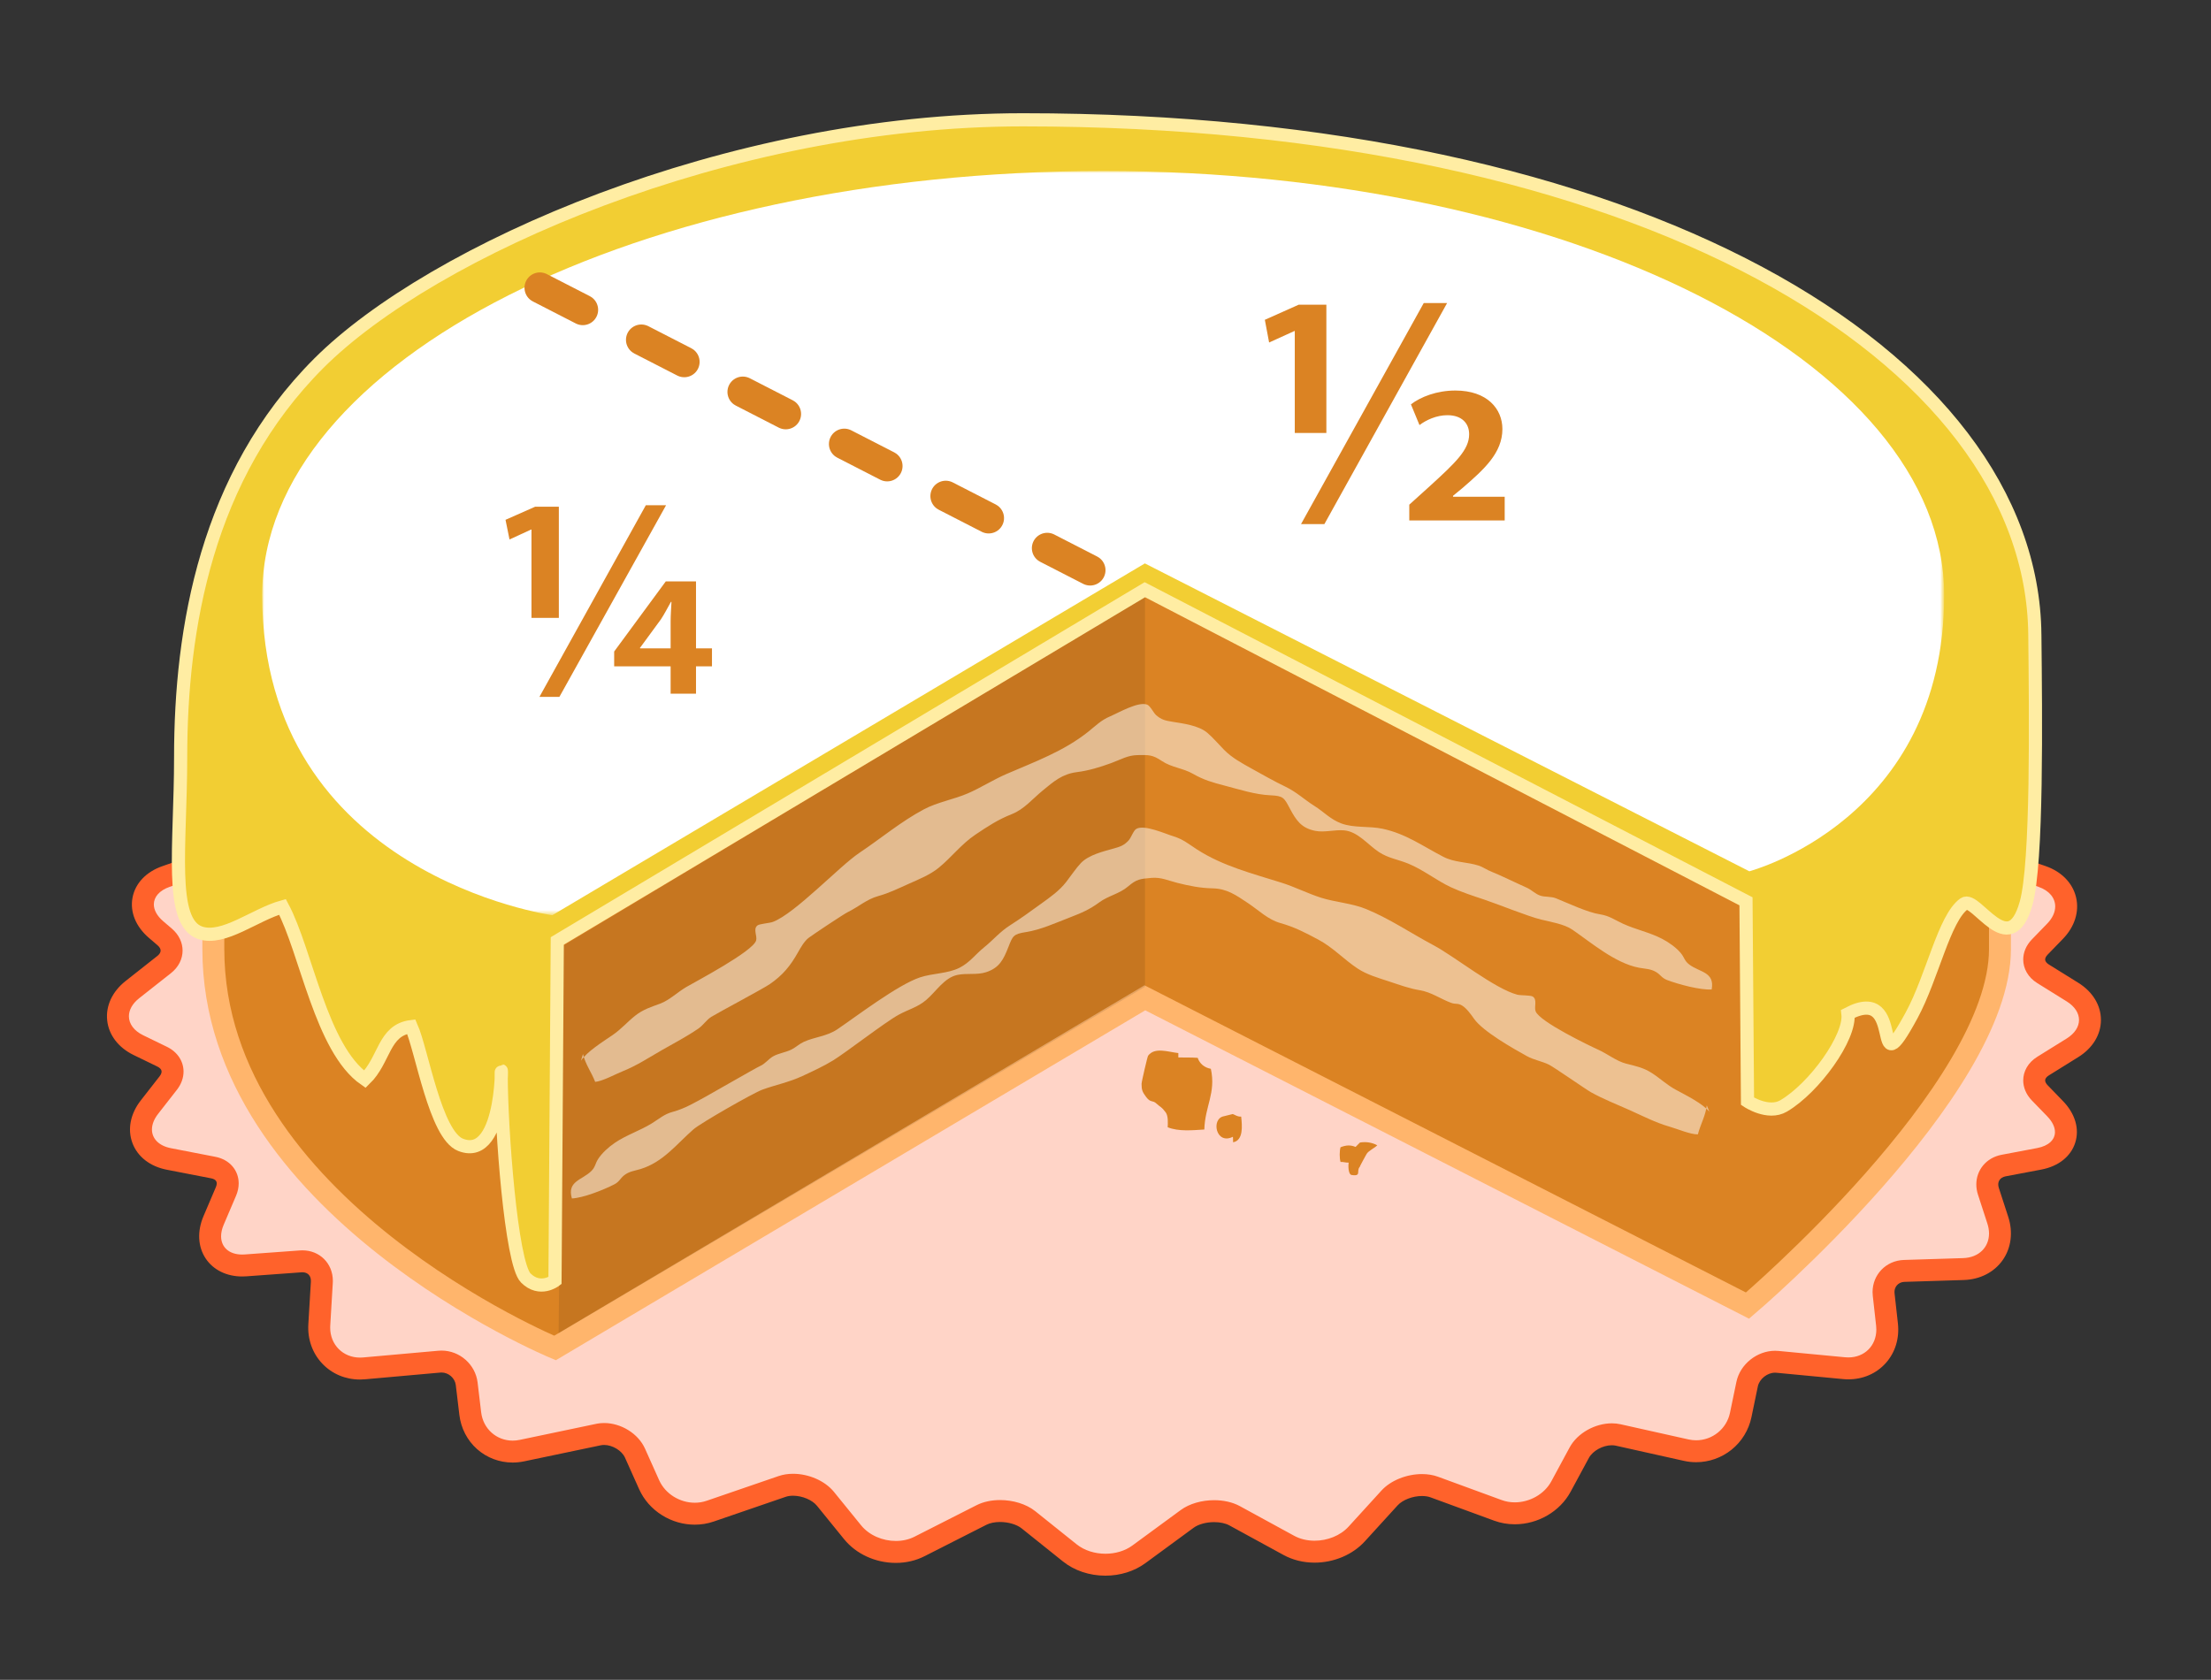
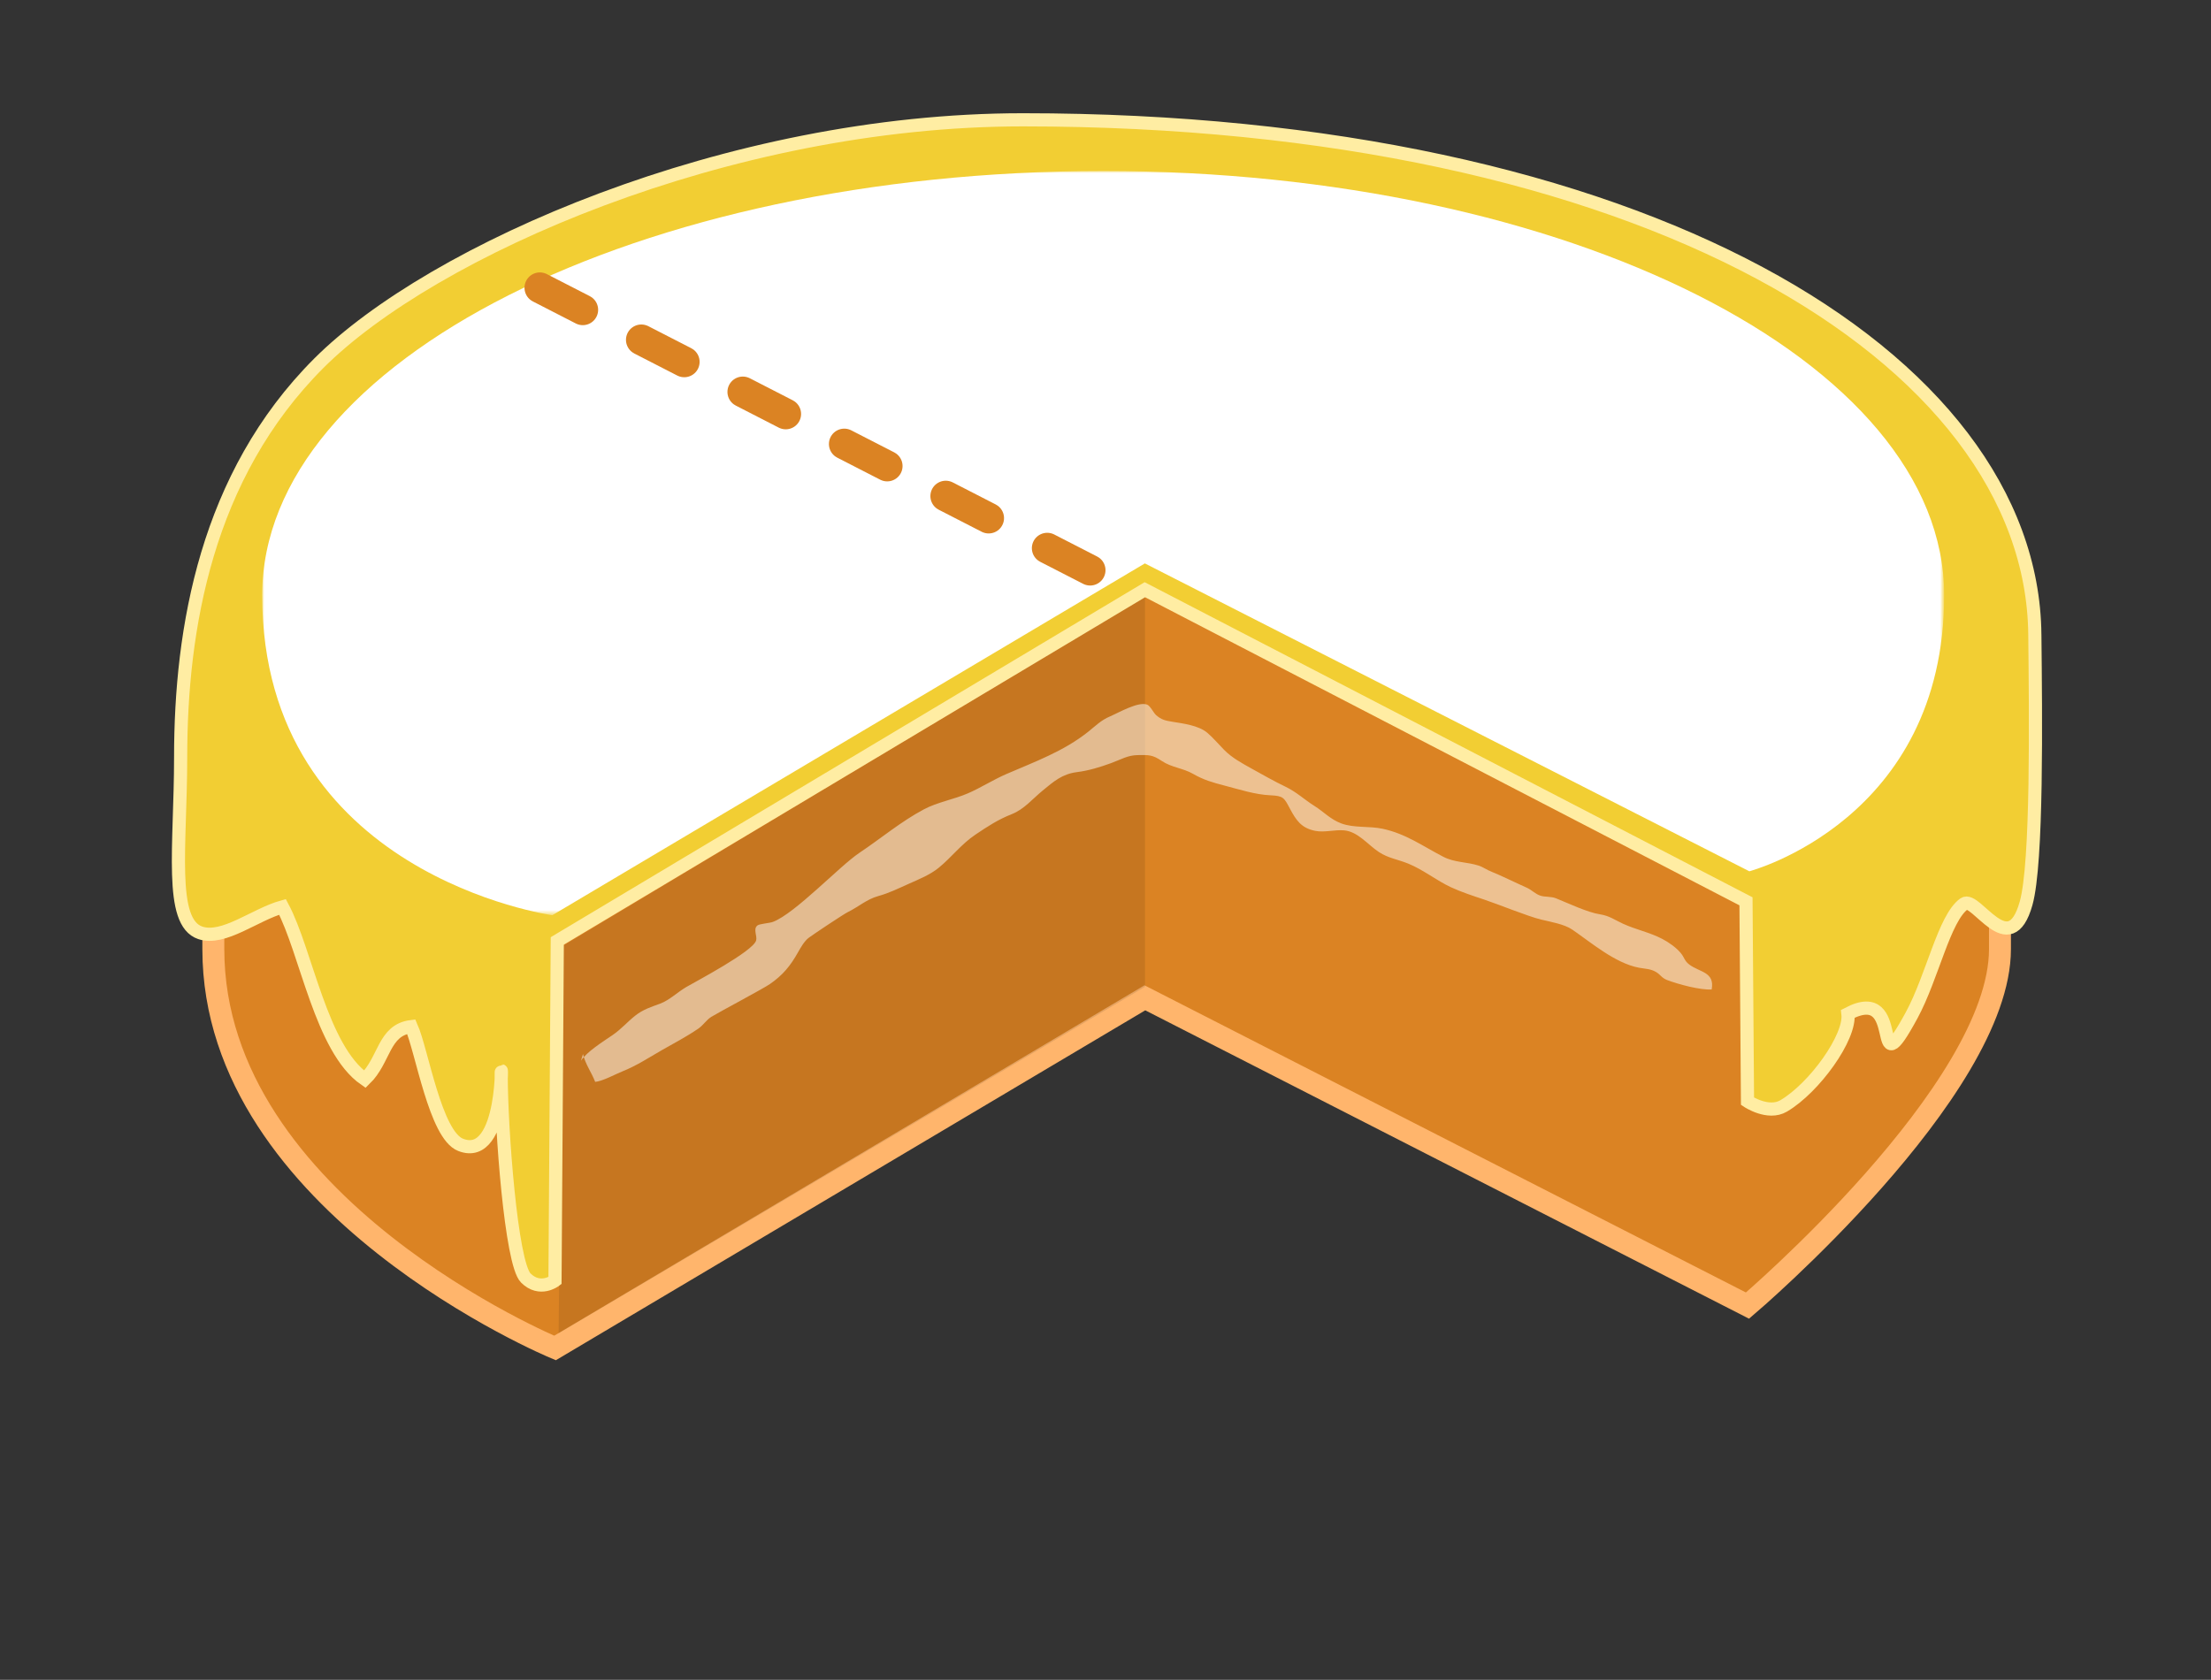
<svg xmlns="http://www.w3.org/2000/svg" xml:space="preserve" overflow="visible" viewBox="0.00 0.00 504.00 383.00" x="0.00" y="0.00">
  <rect x="0.00" y="0.00" width="504.00" height="383.00" fill="#333333" stroke="none" />
-   <path fill="#FFD4C7" d="m243.459 109.636-8.888 4.867c-3.222 1.765-9.095 2.265-12.568 1.07l-12.287-4.225c-5.008-1.722-12.059-.347-16.053 3.131l-5.208 4.536c-2.725 2.374-8.229 3.861-11.78 3.183l-14.827-2.832c-5.338-1.019-11.816 1.766-14.749 6.341l-2.125 3.315c-1.878 2.93-6.573 5.315-10.047 5.105l-16.163-.979c-5.591-.338-11.075 3.847-12.225 9.329l-.424 2.024c-.667 3.179-4.096 6.148-7.338 6.354l-16.146 1.025c-2.854.182-5.341 1.473-7.002 3.635-1.662 2.162-2.268 4.897-1.708 7.702l.399 2.002c.285 1.43-.007 2.888-.825 4.107-.817 1.218-2.056 2.042-3.487 2.321l-14.778 2.872c-2.881.56-5.108 2.21-6.111 4.527-1.003 2.317-.681 5.07.884 7.554l2.067 3.281c.72 1.143.914 2.348.548 3.394-.366 1.046-1.271 1.867-2.546 2.311l-12.215 4.25c-2.849.992-4.739 2.917-5.186 5.283s.611 4.849 2.902 6.811l1.973 1.689c1.038.89 1.596 2.02 1.573 3.183-.023 1.162-.627 2.27-1.7 3.115l-7.237 5.71c-2.336 1.844-3.524 4.307-3.259 6.759.265 2.451 1.953 4.604 4.629 5.904l5.407 2.627c1.222.595 2.037 1.531 2.293 2.639.256 1.106-.063 2.309-.898 3.378l-4.28 5.484c-1.838 2.354-2.399 5.021-1.54 7.315.859 2.295 3.033 3.938 5.965 4.507l10.12 1.963c1.333.259 2.36.953 2.892 1.955.532 1.003.531 2.242-.001 3.491l-2.816 6.602c-1.173 2.75-1.031 5.469.392 7.46 1.422 1.992 3.948 3.009 6.929 2.791l12.526-.913c1.394-.102 2.657.332 3.558 1.221s1.351 2.146 1.268 3.541l-.579 9.723c-.17 2.861.809 5.479 2.759 7.373 1.95 1.893 4.596 2.794 7.452 2.539l17.176-1.533c3.061-.273 5.848 1.986 6.212 5.037l.812 6.795c.336 2.817 1.755 5.255 3.994 6.862s5.002 2.172 7.78 1.589l17.473-3.661c3.176-.667 6.98 1.272 8.307 4.234l3.217 7.183c2.319 5.175 8.568 7.887 13.931 6.045l16.411-5.636c3.152-1.082 7.754.239 9.855 2.824l6.189 7.623c3.541 4.362 10.239 5.786 15.249 3.243l14.151-7.185c3.035-1.541 8.027-1.026 10.684 1.1l9.432 7.551c4.34 3.476 11.253 3.621 15.736.332l11.02-8.086c2.754-2.02 7.798-2.356 10.795-.72l12.377 6.76c4.904 2.679 11.693 1.542 15.457-2.588l7.494-8.22c2.268-2.489 7.03-3.654 10.192-2.495l14.521 5.323c5.263 1.93 11.709-.513 14.371-5.446l4.16-7.704c1.545-2.863 5.687-4.754 8.863-4.045l15.518 3.461c2.735.61 5.539.108 7.893-1.411s3.964-3.868 4.534-6.612l1.456-7.015c.635-3.057 3.797-5.391 6.906-5.095l15.185 1.443c2.841.27 5.531-.655 7.383-2.537 1.851-1.883 2.73-4.588 2.414-7.423l-.758-6.793c-.157-1.413.242-2.753 1.127-3.772.884-1.021 2.153-1.607 3.575-1.651l13.493-.423c2.89-.091 5.4-1.356 6.888-3.473 1.487-2.117 1.828-4.908.935-7.657l-2.146-6.602c-.434-1.331-.314-2.669.335-3.765s1.764-1.843 3.139-2.104l8.104-1.533c2.993-.566 5.119-2.185 5.834-4.439.716-2.255-.091-4.803-2.209-6.99l-3.492-3.605c-.944-.975-1.389-2.131-1.25-3.254.139-1.124.85-2.138 2.002-2.854l6.708-4.171c2.531-1.573 3.982-3.887 3.982-6.348s-1.451-4.774-3.982-6.348l-6.708-4.171c-1.152-.717-1.863-1.73-2.002-2.854-.139-1.123.306-2.279 1.25-3.254l3.492-3.605c2.064-2.131 2.921-4.736 2.348-7.147-.572-2.411-2.508-4.354-5.311-5.329l-12.214-4.25c-1.274-.443-2.179-1.265-2.545-2.311-.367-1.046-.172-2.253.547-3.395l2.065-3.28c1.564-2.483 1.886-5.237.883-7.554s-3.23-3.967-6.111-4.527l-14.778-2.872c-1.431-.278-2.669-1.103-3.487-2.321-.817-1.219-1.11-2.677-.825-4.107l.4-2.002c.561-2.805-.046-5.541-1.708-7.703-1.661-2.163-4.148-3.454-7.003-3.635l-16.144-1.025c-3.242-.206-6.672-3.176-7.339-6.355l-.425-2.024c-1.149-5.481-6.634-9.666-12.226-9.328l-16.162.979c-3.474.21-8.168-2.175-10.047-5.105l-2.125-3.315c-2.933-4.575-9.411-7.36-14.749-6.341l-14.826 2.832c-3.551.678-9.056-.81-11.781-3.183l-5.206-4.536c-3.995-3.478-11.046-4.854-16.054-3.132l-12.289 4.226c-3.474 1.194-9.347.694-12.568-1.07l-8.887-4.867c-4.612-2.524-11.831-2.524-16.438 0z" />
-   <path fill="#FF622B" d="M251.676 105.244c-3.485 0-6.829.781-9.419 2.2l-8.887 4.866c-1.576.864-4.227 1.421-6.756 1.421-1.472 0-2.82-.185-3.798-.522l-12.288-4.225c-1.697-.582-3.574-.877-5.583-.877-4.794 0-9.747 1.72-12.925 4.488l-5.208 4.536c-1.76 1.533-5.375 2.733-8.232 2.733-.536 0-1.017-.04-1.43-.12l-14.834-2.833c-.884-.168-1.805-.253-2.741-.253-2.745 0-5.575.71-8.183 2.053-2.713 1.397-4.926 3.35-6.399 5.648l-2.124 3.315c-1.332 2.076-4.913 3.968-7.512 3.968-.092 0-.182-.003-.268-.008l-.006-.001h-.006l-16.163-.979c-.266-.016-.535-.024-.799-.024-3.18 0-6.359 1.146-8.951 3.228-2.616 2.1-4.417 4.979-5.074 8.107l-.423 2.027c-.443 2.107-2.897 4.233-5.05 4.37l-16.145 1.025c-3.532.224-6.749 1.903-8.826 4.606-2.077 2.703-2.871 6.244-2.178 9.715l.398 2.001c.155.775-.004 1.564-.448 2.226-.445.663-1.115 1.11-1.889 1.261l-14.778 2.872c-3.703.719-6.593 2.902-7.928 5.988-1.336 3.086-.948 6.686 1.062 9.879l2.069 3.282c.3.476.411.927.303 1.234-.108.308-.476.591-1.009.776l-12.214 4.25c-3.717 1.294-6.203 3.91-6.821 7.18-.618 3.269.742 6.612 3.732 9.174l1.972 1.69c.46.393.709.83.701 1.231-.009.402-.274.829-.749 1.204l-7.237 5.71c-3.027 2.389-4.556 5.666-4.195 8.991.36 3.326 2.555 6.198 6.022 7.883l5.406 2.627c.531.258.869.597.951.954.083.358-.071.811-.433 1.275l-4.281 5.485c-2.385 3.054-3.081 6.602-1.911 9.729 1.171 3.129 4.026 5.347 7.832 6.085l10.119 1.963c.577.111.989.35 1.16.673.171.322.138.797-.093 1.338l-2.816 6.603c-1.468 3.44-1.295 6.952.477 9.636 1.732 2.622 4.771 4.126 8.338 4.126.325 0 .658-.013.994-.038-.001 0-.002.001-.003.001l12.521-.913c.071-.005.145-.008.216-.008.602 0 1.102.192 1.446.558.357.379.525.922.487 1.569l-.579 9.723c-.202 3.399.918 6.579 3.156 8.953 2.218 2.354 5.279 3.65 8.621 3.65.39 0 .782-.019 1.164-.054-.004 0-.009.001-.013.001l17.177-1.533c.082-.008.175-.012.27-.012 1.597 0 3.049 1.282 3.237 2.857l.811 6.793c.364 3.047 1.798 5.822 4.038 7.813 2.223 1.976 5.103 3.063 8.108 3.063.879 0 1.764-.093 2.631-.276l17.466-3.66c.238-.051.492-.075.754-.075 1.914 0 4.045 1.294 4.758 2.886l3.218 7.181c1.094 2.444 2.909 4.507 5.248 5.962 2.252 1.403 4.826 2.145 7.445 2.145 1.485 0 2.942-.241 4.33-.718l16.412-5.636c.47-.161 1.045-.246 1.662-.246 2.078 0 4.366.96 5.44 2.282l6.189 7.623c2.749 3.389 7.161 5.411 11.801 5.411 2.313 0 4.567-.523 6.52-1.516l14.152-7.186c.794-.402 1.891-.625 3.089-.625 1.878 0 3.802.569 4.902 1.449l9.43 7.55c2.609 2.09 6.046 3.241 9.679 3.241 3.367 0 6.599-1.011 9.099-2.846l11.02-8.085c1.076-.789 2.865-1.28 4.669-1.28 1.33 0 2.59.27 3.452.74l12.373 6.758c2.084 1.139 4.527 1.741 7.064 1.741 4.402 0 8.679-1.81 11.439-4.838l7.493-8.222c1.146-1.255 3.43-2.132 5.555-2.132.725 0 1.394.104 1.934.302l14.518 5.322c1.484.545 3.066.823 4.696.823 5.3 0 10.299-2.916 12.735-7.429l4.16-7.703c.873-1.619 3.171-2.887 5.23-2.886.319 0 .618.031.89.092l15.517 3.461c.917.206 1.866.312 2.813.312 2.919 0 5.783-1.011 8.067-2.846 2.321-1.866 3.933-4.501 4.539-7.421l1.456-7.016c.352-1.694 2.147-3.128 3.921-3.128.099 0 .2.005.302.015h-.001l15.185 1.443c-.002 0-.004 0-.006-.001.401.04.814.06 1.229.06 3.362 0 6.391-1.316 8.53-3.707 2.166-2.421 3.148-5.645 2.766-9.077l-.758-6.793c-.103-.912.232-1.514.531-1.859.299-.344.847-.761 1.765-.789l13.493-.423c3.682-.115 6.91-1.767 8.854-4.534 1.945-2.766 2.406-6.362 1.268-9.867l-2.146-6.603c-.21-.646-.172-1.241.11-1.717s.784-.794 1.452-.92l8.104-1.534c3.924-.743 6.75-2.981 7.752-6.14 1.002-3.159-.017-6.617-2.797-9.486l-3.493-3.605c-.406-.421-.607-.85-.563-1.209.044-.358.342-.727.84-1.036l6.708-4.172c3.281-2.039 5.163-5.127 5.163-8.471 0-3.343-1.882-6.431-5.163-8.47l-6.708-4.171c-.498-.311-.796-.679-.84-1.037-.045-.359.156-.788.563-1.209l3.493-3.605c2.671-2.757 3.759-6.207 2.985-9.466-.774-3.258-3.297-5.85-6.923-7.111l-12.213-4.25c-.532-.186-.899-.469-1.008-.776-.107-.308.003-.758.304-1.236l2.065-3.279c2.01-3.193 2.397-6.794 1.063-9.88-1.336-3.086-4.227-5.269-7.931-5.988l-14.776-2.872c-.774-.151-1.444-.598-1.89-1.261-.443-.662-.603-1.451-.448-2.224l.399-2.001c.693-3.473-.101-7.014-2.178-9.717-2.077-2.703-5.294-4.382-8.826-4.606l-16.144-1.025c-2.152-.137-4.607-2.263-5.052-4.374l-.423-2.022c-.656-3.13-2.459-6.008-5.074-8.108-2.593-2.082-5.771-3.228-8.951-3.228-.266 0-.534.008-.799.024l-16.161.979c-.099.006-.189.009-.281.009-2.599 0-6.179-1.892-7.511-3.969l-2.125-3.314c-1.475-2.299-3.688-4.252-6.4-5.648-2.608-1.343-5.438-2.053-8.183-2.053-.938 0-1.858.085-2.737.252l-14.829 2.833c-.42.081-.902.121-1.438.121-2.856 0-6.473-1.201-8.232-2.734l-5.207-4.535c-3.18-2.769-8.132-4.488-12.926-4.488-2.01 0-3.888.295-5.58.876l-12.291 4.227c-.978.336-2.326.521-3.797.521-2.529 0-5.183-.558-6.757-1.42l-8.888-4.867c-2.59-1.416-5.935-2.197-9.419-2.197zm-25.062 13.487c3.278 0 6.745-.713 9.157-2.035l8.889-4.867c1.929-1.057 4.472-1.585 7.016-1.585 2.543 0 5.087.528 7.018 1.585l8.887 4.867c2.412 1.321 5.881 2.035 9.159 2.035 1.965 0 3.861-.256 5.423-.793l12.289-4.226c1.193-.41 2.551-.605 3.956-.605 3.487 0 7.275 1.198 9.642 3.258l5.207 4.536c2.748 2.393 7.507 3.963 11.517 3.963.833 0 1.632-.067 2.376-.21l14.825-2.832c.583-.111 1.188-.164 1.803-.164 3.941 0 8.318 2.195 10.374 5.399l2.125 3.315c2.271 3.542 7.433 6.27 11.72 6.27.196 0 .39-.006.583-.018l16.162-.979c.165-.01.331-.015.496-.015 4.217 0 8.262 3.218 9.132 7.361l.424 2.024c.904 4.306 5.236 8.057 9.627 8.337l16.144 1.025c3.878.246 6.582 3.205 6.57 6.864-.002.486-.051.983-.151 1.489l-.4 2.002c-.104.522-.154 1.043-.154 1.558-.001 3.729 2.645 7.076 6.441 7.814l14.778 2.872c2.969.577 4.66 2.521 4.666 4.89.002 1.077-.344 2.242-1.076 3.405l-2.066 3.28c-.751 1.193-1.109 2.437-1.113 3.625-.008 2.522 1.581 4.791 4.405 5.774l12.213 4.25c2.484.864 3.803 2.559 3.809 4.456.004 1.278-.587 2.648-1.818 3.92l-3.493 3.604c-1.327 1.37-1.975 2.99-1.979 4.575-.004 2.07 1.091 4.08 3.207 5.396l6.708 4.171c1.868 1.161 2.803 2.692 2.803 4.225 0 1.531-.935 3.063-2.803 4.225l-6.708 4.171c-2.116 1.315-3.211 3.325-3.207 5.396.004 1.585.651 3.204 1.979 4.575l3.493 3.604c1.195 1.234 1.767 2.483 1.761 3.597-.008 1.735-1.421 3.14-4.055 3.638l-8.104 1.534c-3.512.664-5.771 3.492-5.765 6.772.001.758.123 1.539.378 2.323l2.146 6.603c.255.784.374 1.546.372 2.267-.012 3.124-2.322 5.479-5.896 5.591l-13.493.423c-4.104.129-7.166 3.354-7.157 7.339.001.284.017.571.05.861l.758 6.793c.032.29.048.574.049.854.011 3.687-2.669 6.377-6.376 6.377-.246 0-.496-.012-.75-.036l-15.184-1.444c-.26-.023-.518-.036-.774-.036-4.104 0-7.975 3.059-8.817 7.112l-1.456 7.015c-.773 3.729-4.058 6.283-7.71 6.283-.568 0-1.146-.062-1.725-.191L369.4 324.73c-.643-.144-1.307-.212-1.977-.212-3.811-.001-7.854 2.217-9.632 5.51l-4.16 7.704c-1.605 2.975-4.982 4.804-8.335 4.804-1.01 0-2.018-.166-2.975-.519l-14.522-5.322c-1.124-.411-2.371-.606-3.65-.606-3.428 0-7.092 1.397-9.249 3.764l-7.494 8.222c-1.892 2.075-4.849 3.206-7.744 3.206-1.645 0-3.27-.365-4.667-1.129l-12.377-6.761c-1.666-.907-3.74-1.35-5.846-1.35-2.777 0-5.608.769-7.626 2.249l-11.021 8.085c-1.71 1.255-3.923 1.877-6.141 1.877-2.384 0-4.775-.719-6.554-2.144l-9.43-7.551c-2.076-1.66-5.096-2.545-8.026-2.545-1.92 0-3.801.379-5.353 1.167l-14.151 7.186c-1.3.66-2.771.974-4.257.974-3 0-6.065-1.278-7.919-3.563l-6.189-7.623c-2.09-2.574-5.827-4.131-9.322-4.131-1.144 0-2.261.165-3.286.518l-16.411 5.635c-.883.303-1.797.447-2.707.447-3.384 0-6.713-1.985-8.13-5.15l-3.218-7.182c-1.554-3.468-5.493-5.841-9.313-5.841h-.071c-.262.002-.522.015-.781.039-.04.004-.079.008-.118.012-.192.021-.385.049-.575.083-.081.015-.162.03-.242.047l-17.473 3.663c-.54.114-1.075.168-1.598.168-3.646 0-6.725-2.648-7.181-6.47l-.811-6.794c-.494-4.13-4.106-7.264-8.202-7.264-.237 0-.476.011-.715.031l-17.177 1.534c-.239.021-.474.032-.706.032-3.875 0-6.797-2.911-6.8-6.824 0-.159.005-.319.014-.482l.579-9.723c.01-.164.015-.326.014-.487-.005-3.955-2.995-6.936-6.938-6.937-.191 0-.384.007-.579.021l-12.526.913c-.213.017-.421.024-.623.024-2.992 0-4.803-1.676-4.809-4.151-.002-.808.188-1.701.593-2.648l2.816-6.603c.405-.948.598-1.895.601-2.797.011-2.95-2.008-5.443-5.315-6.085l-10.119-1.962c-2.801-.543-4.34-2.216-4.338-4.271.001-1.114.455-2.341 1.407-3.56l4.28-5.485c1.026-1.314 1.516-2.764 1.514-4.162-.003-2.292-1.329-4.446-3.788-5.641l-5.407-2.628c-2.148-1.044-3.252-2.642-3.259-4.321-.006-1.413.765-2.884 2.344-4.13l7.237-5.71c1.768-1.395 2.655-3.272 2.652-5.157-.003-1.799-.816-3.604-2.448-5.002l-1.972-1.688c-1.436-1.23-2.132-2.583-2.13-3.84.004-1.669 1.238-3.17 3.608-3.994l12.215-4.25c2.825-.983 4.414-3.252 4.405-5.774-.003-1.188-.362-2.433-1.113-3.625l-2.068-3.281c-.733-1.164-1.079-2.328-1.077-3.404.005-2.369 1.696-4.313 4.666-4.89l14.778-2.872c3.797-.738 6.442-4.085 6.442-7.814 0-.514-.05-1.035-.155-1.558l-.399-2.002c-.101-.506-.15-1.003-.152-1.489-.012-3.659 2.693-6.618 6.57-6.864l16.146-1.025c4.391-.28 8.722-4.031 9.626-8.337l.423-2.024c.869-4.143 4.914-7.361 9.131-7.361.165 0 .331.005.497.015l16.163.979c.191.012.386.018.582.018 4.288 0 9.449-2.727 11.721-6.27l2.125-3.315c2.053-3.204 6.431-5.399 10.372-5.399.615 0 1.219.053 1.803.164l14.827 2.832c.743.143 1.543.21 2.375.21 4.009 0 8.768-1.569 11.516-3.963l5.208-4.536c2.365-2.06 6.153-3.258 9.641-3.258 1.405 0 2.762.195 3.957.605l12.287 4.225c1.561.537 3.46.794 5.426.794z" />
  <path fill="#DB8323" stroke="#FFB56C" stroke-width="5" d="M403.635 143.308c-37.272-22.215-91.279-36.186-151.372-36.186-60.094 0-114.1 13.971-151.373 36.186H48.63v73.082c0 58.61 77.883 90.948 77.883 90.948l134.46-79.838 137.373 70.174s57.549-49.009 57.549-81.284v-73.082h-52.26z" />
  <path d="m127.333 304 1-88.334L261 136v89z" opacity=".1" />
  <path fill="#F2CE33" stroke="#FFEDA3" stroke-width="3" d="M463.844 144.651c.194 18.485.601 52.115-2 61.332-3.802 13.479-11.436-1.839-14.13.088-4.537 3.246-7.22 16.676-11.946 25.395-9.667 17.831-1.044-7.402-14.524-.331.647 5.351-7.656 16.887-14.656 21.013-3.545 2.09-8.243-1.066-8.243-1.066L398 205.5l-137.027-71.044-133.939 80.077-.522 77.45s-3.43 2.628-6.662-.604c-3.365-3.364-5.599-34.378-5.599-45.88 0-7.712 1.271 19.687-9.272 15.518-5.75-2.274-8.795-21.465-11.23-26.948-6.369.783-6.018 7.611-10.574 12.01-9.984-6.916-13.348-29.133-18.779-39.312-6.26 1.736-13.401 7.688-18.717 5.927-7.236-2.398-4.5-19.943-4.5-40.043 0-29.334 5.834-64.168 31.5-89.834 25.667-25.666 92.99-55.5 160.5-55.5 140.937 0 229.998 54 230.665 117.334z" />
  <defs>
    <filter id="a" width="383.408" height="169.68" x="59.769" y="38.986" filterUnits="userSpaceOnUse">
      <feColorMatrix values="1 0 0 0 0 0 1 0 0 0 0 0 1 0 0 0 0 0 1 0" />
    </filter>
  </defs>
  <mask id="c" width="383.408" height="169.68" x="59.769" y="38.986" maskUnits="userSpaceOnUse">
    <g filter="url(#a)">
      <linearGradient id="b" x1="252.791" x2="252.791" y1="295.463" y2="-14.932" gradientUnits="userSpaceOnUse">
        <stop offset="0" stop-color="#fff" />
        <stop offset="1" />
      </linearGradient>
      <path fill="url(#b)" d="M18.815 10.884h467.951v253.232H18.815z" />
    </g>
  </mask>
  <path fill="#FFF" d="M443.177 135.724c0 51.276-44.415 62.928-44.415 62.928l-137.789-70.195-135.072 80.21s-66.132-9.166-66.132-72.942c0-53.426 85.829-96.737 191.704-96.737s191.704 43.31 191.704 96.736z" mask="url(#c)" />
  <path fill="#FFF" d="M290.845 71.317c.565 14.716 33.999 2.666 68.666 20 34.667 17.333 39.334 31.333 49.334 25.333s-17.334-31.833-45.334-43.833-73.333-18.834-72.666-1.5z" />
  <path fill="#FFF" d="M132.434 241.823c1.435-2.096 4.865-4.234 7.204-5.828 1.945-1.326 3.294-2.938 5.126-4.397 1.84-1.469 3.66-2.001 5.727-2.771 2.093-.781 3.97-2.632 5.969-3.798 2.106-1.227 15.153-8.098 15.894-10.584.314-1.056-.749-2.618.306-3.444.483-.379 2.775-.527 3.503-.802 5.094-1.916 15.149-12.686 19.75-15.763 4.894-3.271 9.489-7.149 14.708-9.917 3.086-1.637 6.846-2.261 10.034-3.646 2.945-1.281 5.767-3.104 8.757-4.397 6.416-2.773 13.077-5.192 18.648-9.639 1.721-1.373 2.914-2.63 4.991-3.508 1.891-.799 6.471-3.481 8.464-2.661.712.293 1.436 1.871 2.021 2.382 1.221 1.064 2.102 1.247 3.681 1.507 2.428.399 5.935.81 7.96 2.493 1.239 1.031 2.616 2.653 3.836 3.892 1.831 1.86 4.046 3.045 6.39 4.35 2.488 1.386 5.063 2.846 7.616 4.073 2.573 1.238 4.226 2.89 6.626 4.401 2.165 1.363 3.636 3.062 6.129 3.983 2.896 1.07 6.323.55 9.397 1.209 5.298 1.136 9.108 3.934 13.812 6.377 2.6 1.351 5.399 1.159 8.057 2.015 1.048.338 1.983 1.045 3.018 1.427 1.428.527 6.578 3.02 7.961 3.613 1.084.466 1.973 1.467 3.162 1.836 1.061.33 2.361.131 3.506.587 2.709 1.082 7.134 3.214 10.076 3.661 2.067.315 3.278 1.248 5.177 2.122 3.037 1.398 6.051 1.946 8.973 3.471 1.526.797 3.21 1.993 4.257 3.271.798.974.793 1.733 1.902 2.573 2.358 1.785 5.85 1.663 5.107 5.683-2.596.176-7.614-1.182-10.133-2.14-1.271-.483-1.447-1.16-2.506-1.815-1.254-.775-2.556-.743-3.931-1.002-5.416-1.024-10.859-5.704-15.181-8.672-1.865-1.28-4.964-1.78-7.109-2.302-3.102-.752-9.832-3.516-13.059-4.584-2.423-.801-5.188-1.712-7.485-2.779-3.289-1.528-6.339-3.998-9.737-5.389-2.392-.977-4.58-1.236-6.717-2.651-2.559-1.69-4.761-4.651-7.918-4.94-2.161-.197-4.464.536-6.599.11-3.211-.641-4.378-2.466-5.782-5.102-1.306-2.447-1.466-2.874-4.425-3.004-3.482-.152-7.105-1.338-10.478-2.218-2.796-.729-4.749-1.285-7.192-2.688-2.263-1.298-4.853-1.422-7.082-2.916-2.109-1.413-2.919-1.398-5.542-1.343-2.293.049-3.781 1.009-5.926 1.793-2.671.975-5.155 1.741-7.943 2.098-3.31.425-5.215 2.104-7.789 4.221-2.332 1.917-4.194 4.236-6.976 5.337-3.165 1.252-5.498 2.786-8.358 4.711-3.172 2.134-5.395 5.129-8.306 7.51-1.977 1.618-4.558 2.654-6.873 3.686-2.461 1.096-4.443 2.097-6.95 2.791-2.615.725-4.545 2.487-6.899 3.635-1.024.499-7.994 5.162-8.951 5.884-.986.745-1.852 2.277-2.435 3.315-1.727 3.075-3.432 5.167-6.398 7.222-1.512 1.048-11.844 6.532-13.358 7.475-1.082.673-1.832 1.894-2.88 2.624-2.688 1.87-5.538 3.327-8.376 4.959-2.923 1.679-5.749 3.542-8.865 4.788-1.781.712-4.645 2.311-6.351 2.454-.838-2.187-2.224-3.981-2.778-6.349" opacity=".5" />
-   <path fill="#FFF" d="M389.668 253.481c-1.628-1.93-5.211-3.688-7.668-5.021-2.043-1.109-3.535-2.567-5.483-3.822-1.956-1.263-3.79-1.598-5.893-2.142-2.129-.552-4.163-2.19-6.242-3.136-2.189-.993-13.334-6.364-14.326-8.758-.421-1.015.449-2.683-.672-3.392-.513-.323-2.768-.227-3.508-.42-5.184-1.359-14.28-8.714-19.107-11.279-5.136-2.728-10.043-6.089-15.44-8.281-3.192-1.296-6.931-1.514-10.195-2.549-3.017-.959-5.97-2.468-9.031-3.433-6.566-2.07-13.335-3.76-19.259-7.582-1.83-1.181-3.13-2.303-5.255-2.952-1.934-.592-6.697-2.769-8.555-1.738-.664.368-1.201 2.014-1.717 2.585-1.076 1.188-1.918 1.466-3.432 1.893-2.328.657-5.71 1.44-7.506 3.332-1.1 1.158-2.269 2.918-3.326 4.28-1.588 2.045-3.624 3.461-5.772 5.01-2.28 1.645-4.638 3.371-6.999 4.865-2.38 1.507-3.816 3.325-5.997 5.086-1.967 1.587-3.221 3.433-5.556 4.617-2.713 1.374-6.119 1.225-9.05 2.209-5.052 1.697-14.472 8.888-18.802 11.821-2.394 1.621-5.148 1.731-7.651 2.866-.987.448-1.826 1.251-2.794 1.743-1.337.677-2.951.846-4.237 1.584-1.008.58-1.769 1.67-2.891 2.164-1 .442-11.293 6.384-12.361 6.96-2.529 1.365-4.776 2.751-7.602 3.512-1.985.535-3.068 1.593-4.828 2.664-2.816 1.716-5.7 2.585-8.39 4.413-1.404.956-2.92 2.325-3.804 3.707-.674 1.055-.587 1.81-1.58 2.762-2.111 2.027-5.535 2.282-4.374 6.198 2.553-.104 7.31-1.992 9.666-3.214 1.188-.617 1.289-1.309 2.252-2.073 1.141-.905 2.416-1.014 3.731-1.418 5.181-1.599 8.145-5.627 12.046-9.041 1.684-1.473 13.656-8.302 15.696-9.05 2.949-1.08 6.075-1.688 9.112-3.097 2.28-1.057 4.882-2.258 7.011-3.565 3.048-1.872 11.76-8.654 14.93-10.401 2.229-1.229 4.339-1.721 6.274-3.356 2.317-1.954 4.147-5.134 7.2-5.76 2.09-.428 4.419.054 6.458-.599 3.067-.98 4.009-2.921 5.097-5.691 1.011-2.573 1.121-3.015 3.998-3.46 3.385-.525 6.796-2.093 9.995-3.33 2.651-1.023 4.5-1.786 6.734-3.441 2.07-1.533 4.587-1.934 6.604-3.659 1.907-1.631 2.7-1.703 5.269-1.93 2.244-.196 3.802.599 5.981 1.147 2.715.683 5.224 1.179 7.986 1.234 3.28.066 5.322 1.533 8.065 3.36 2.485 1.655 4.555 3.762 7.392 4.557 3.228.906 5.672 2.181 8.674 3.787 3.329 1.782 5.825 4.521 8.926 6.575 2.105 1.396 4.738 2.15 7.113 2.927 2.521.826 4.566 1.608 7.091 2.029 2.632.439 4.708 1.985 7.131 2.874 1.055.386 1.477.001 2.489.616 1.045.635 2.057 2.065 2.737 3.035 2.021 2.871 8.911 6.768 12.031 8.492 1.591.88 3.433 1.164 5.014 1.939 1.128.553 8.493 5.686 9.597 6.3 2.827 1.57 5.77 2.714 8.719 4.031 3.037 1.355 5.998 2.904 9.177 3.809 1.816.519 4.788 1.8 6.469 1.76.583-2.264 1.742-4.197 2.028-6.61" opacity=".5" />
  <path fill="none" stroke="#DB8323" stroke-dasharray="11 15" stroke-linecap="round" stroke-linejoin="round" stroke-width="7" d="M248.5 130 113.419 60.663" />
-   <path fill="#DB8323" d="M121.15 140.877v-20.15h-.065l-4.94 2.275-.91-4.485 6.76-2.99h5.395v25.351h-6.24zm1.82 18.005 24.245-43.681h4.615l-24.31 43.681h-4.55zm29.9-.715v-6.24H140v-3.38l11.765-15.99h6.89v15.275h3.64v4.095h-3.64v6.24h-5.785zm0-16.38c0-1.625.13-3.12.195-4.551h-.13c-.845 1.495-1.495 2.796-2.275 3.966l-4.81 6.564.13.065h6.89v-6.044zm142.276-43.07v-23.25h-.074l-5.775 2.625-.975-5.175 7.725-3.45h6.3v29.25h-7.201zm1.426 20.775 27.975-50.4h5.325l-27.976 50.4h-5.324zm24.675-4.425 4.649-4.2c5.926-5.4 9-8.325 9-11.851 0-2.475-1.649-4.35-4.949-4.35-2.551 0-4.875 1.125-6.375 2.25l-1.95-4.726c2.25-1.725 5.925-3.149 10.125-3.149 7.274 0 10.726 4.2 10.726 8.774 0 5.476-4.201 9.226-9.15 13.501l-2.1 1.725v.225h11.774v5.4h-21.75v-3.599zm-52.643 125.035c-2.405-.276-5.374-1.413-6.896.602-.149.197-1.489 5.966-1.488 6.4.002 1.347.154 1.818 1.023 2.982 1.071 1.433 1.455.672 2.361 1.518.945.882 1.114.655 2.121 2.025.602.82.489 2.427.454 3.386 2.493 1.011 5.7.679 8.35.512.145-5.358 2.685-8.282 1.488-13.838-1.451-.267-2.534-1.139-3-2.5-1.443-.104-2.938-.068-4.413-.087M279 254.5c-3.001.504-1.869 6.636 2.037 4.686.068.364.01.868.05 1.254 2.388-.438 2.063-3.786 1.838-5.864-.755.125-1.72-.559-1.925-.575m28 7.499c-1.174-.491-2.186-.419-3.426.074-.251.85-.25 2.501.001 3.351.542-.063 1.307.21 1.85.15-.104.496-.138 2.691.675 2.821 2.353.378.975-.961 1.898-1.898-.219.223 1.521-2.9 1.502-2.861.369-.73 1.909-1.414 2.448-2.012-1.201-.648-2.561-.853-3.948-.625" />
</svg>